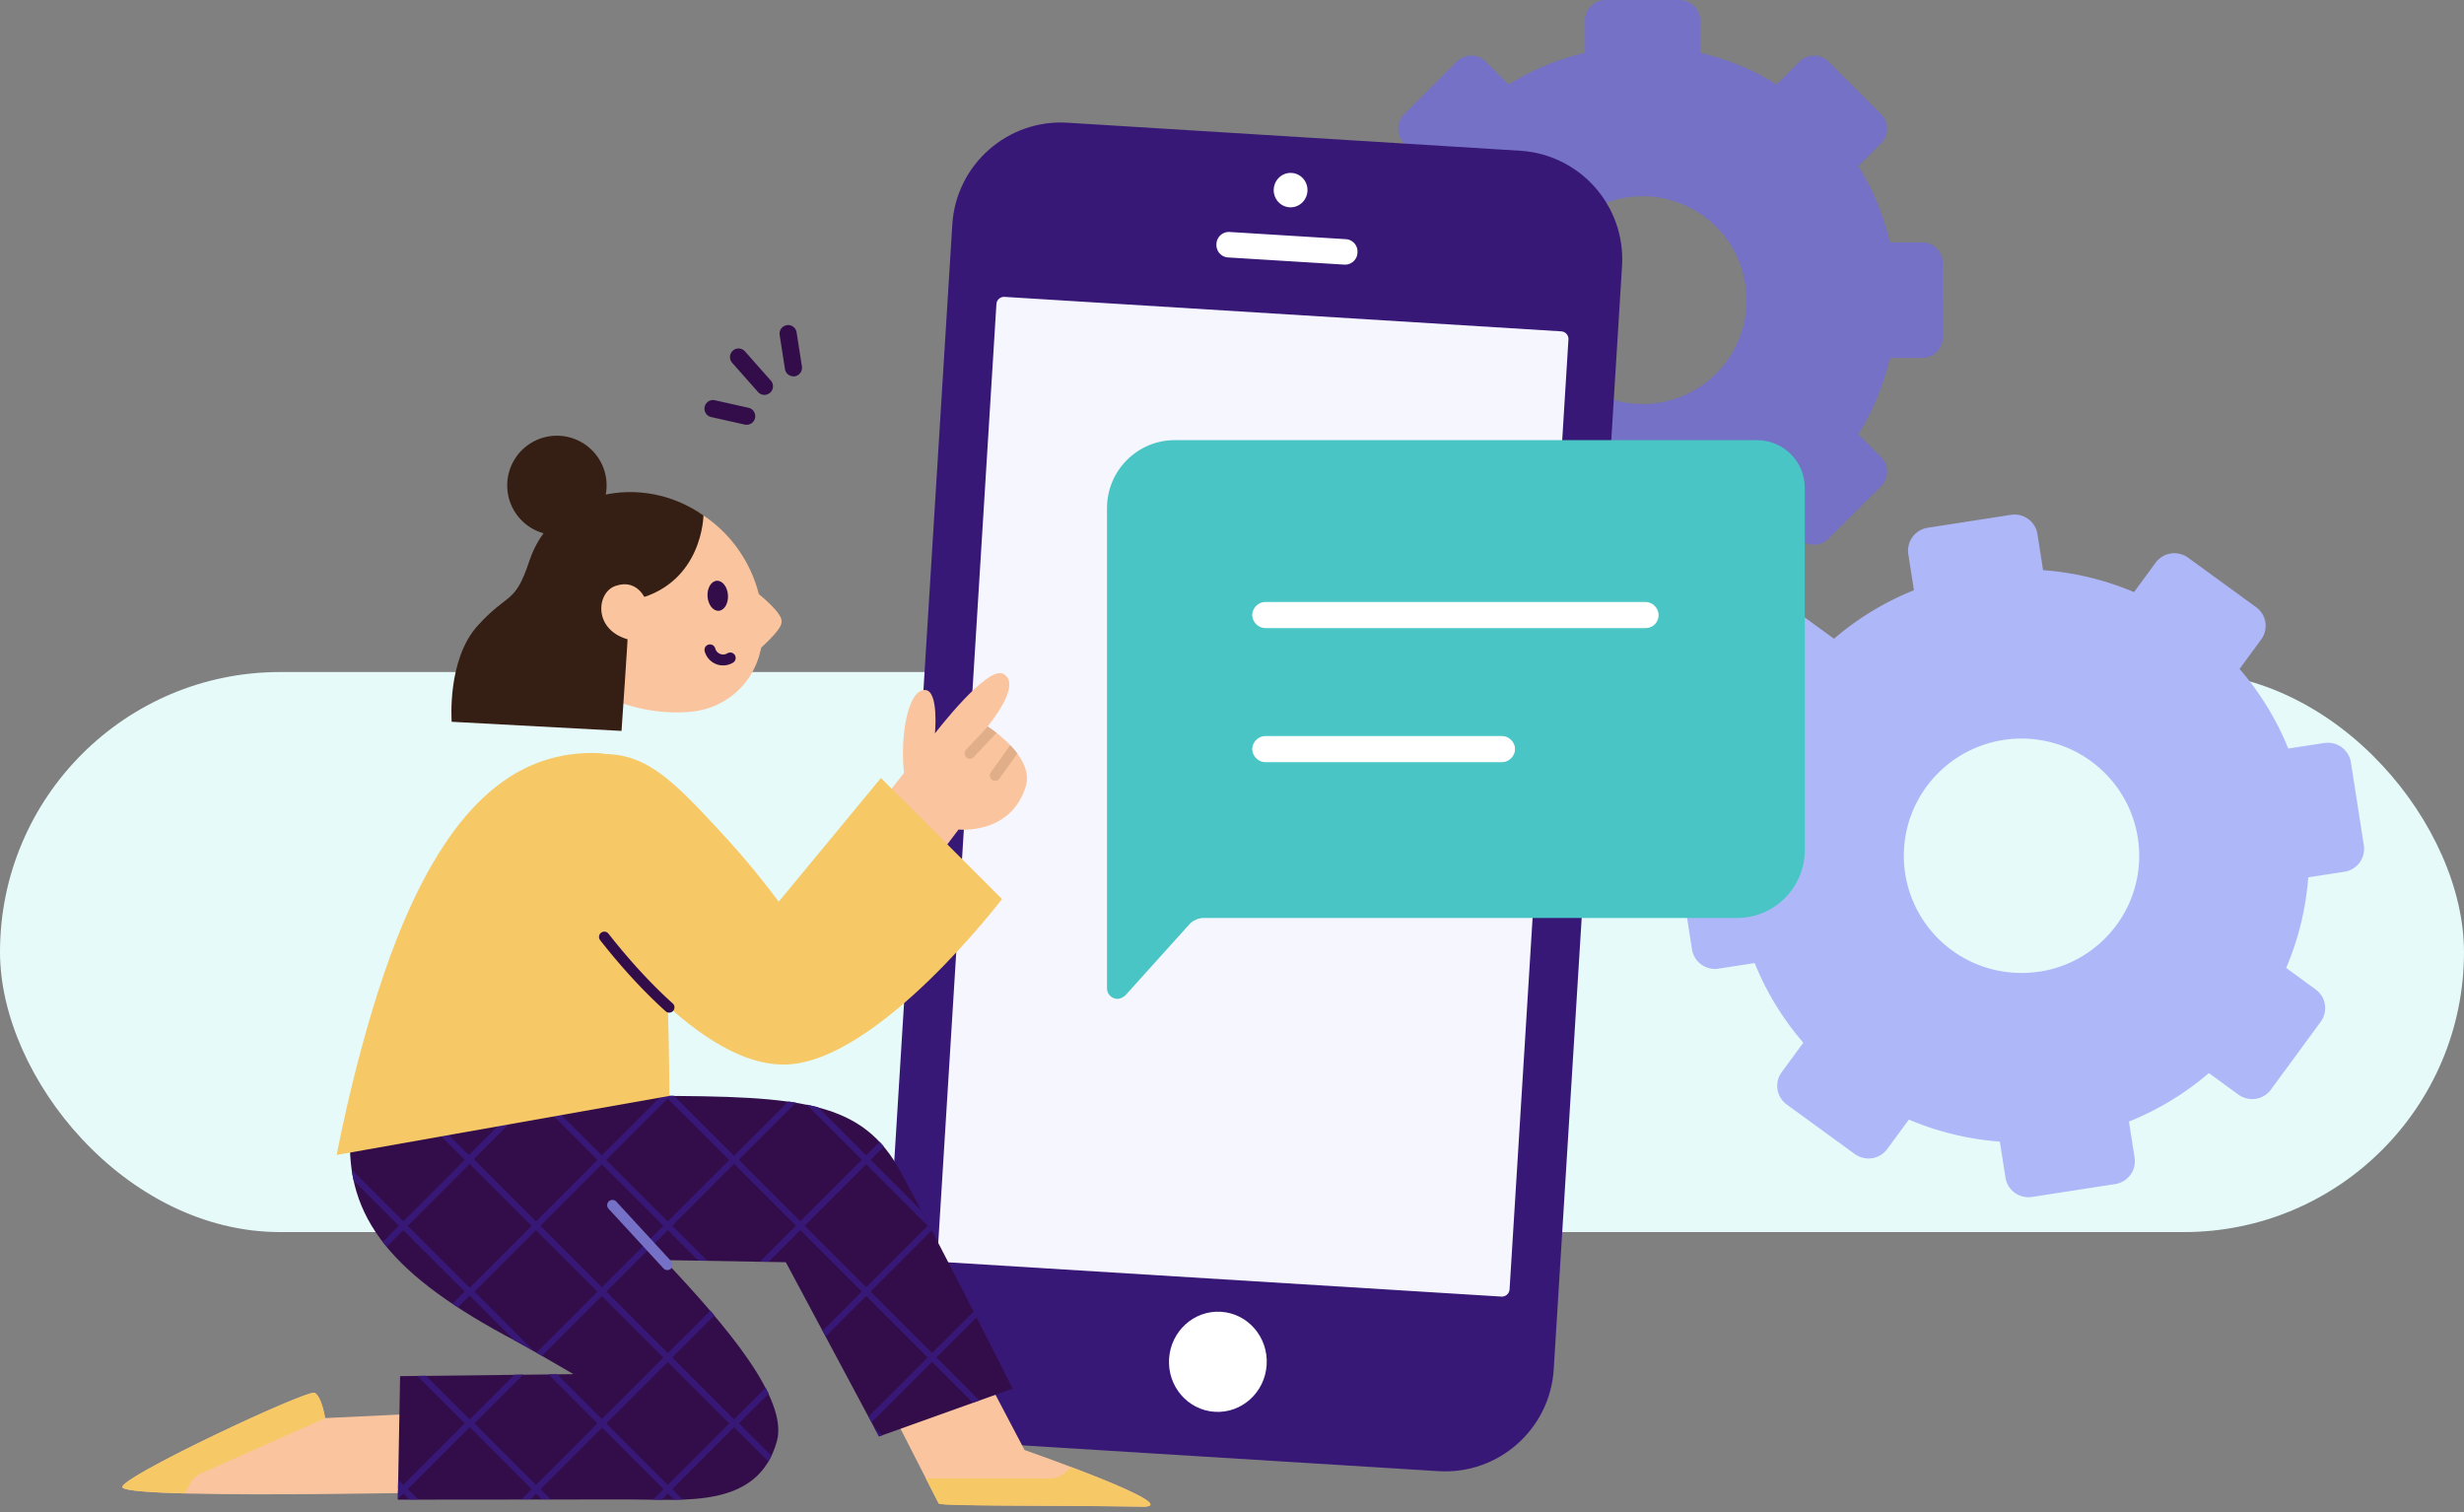
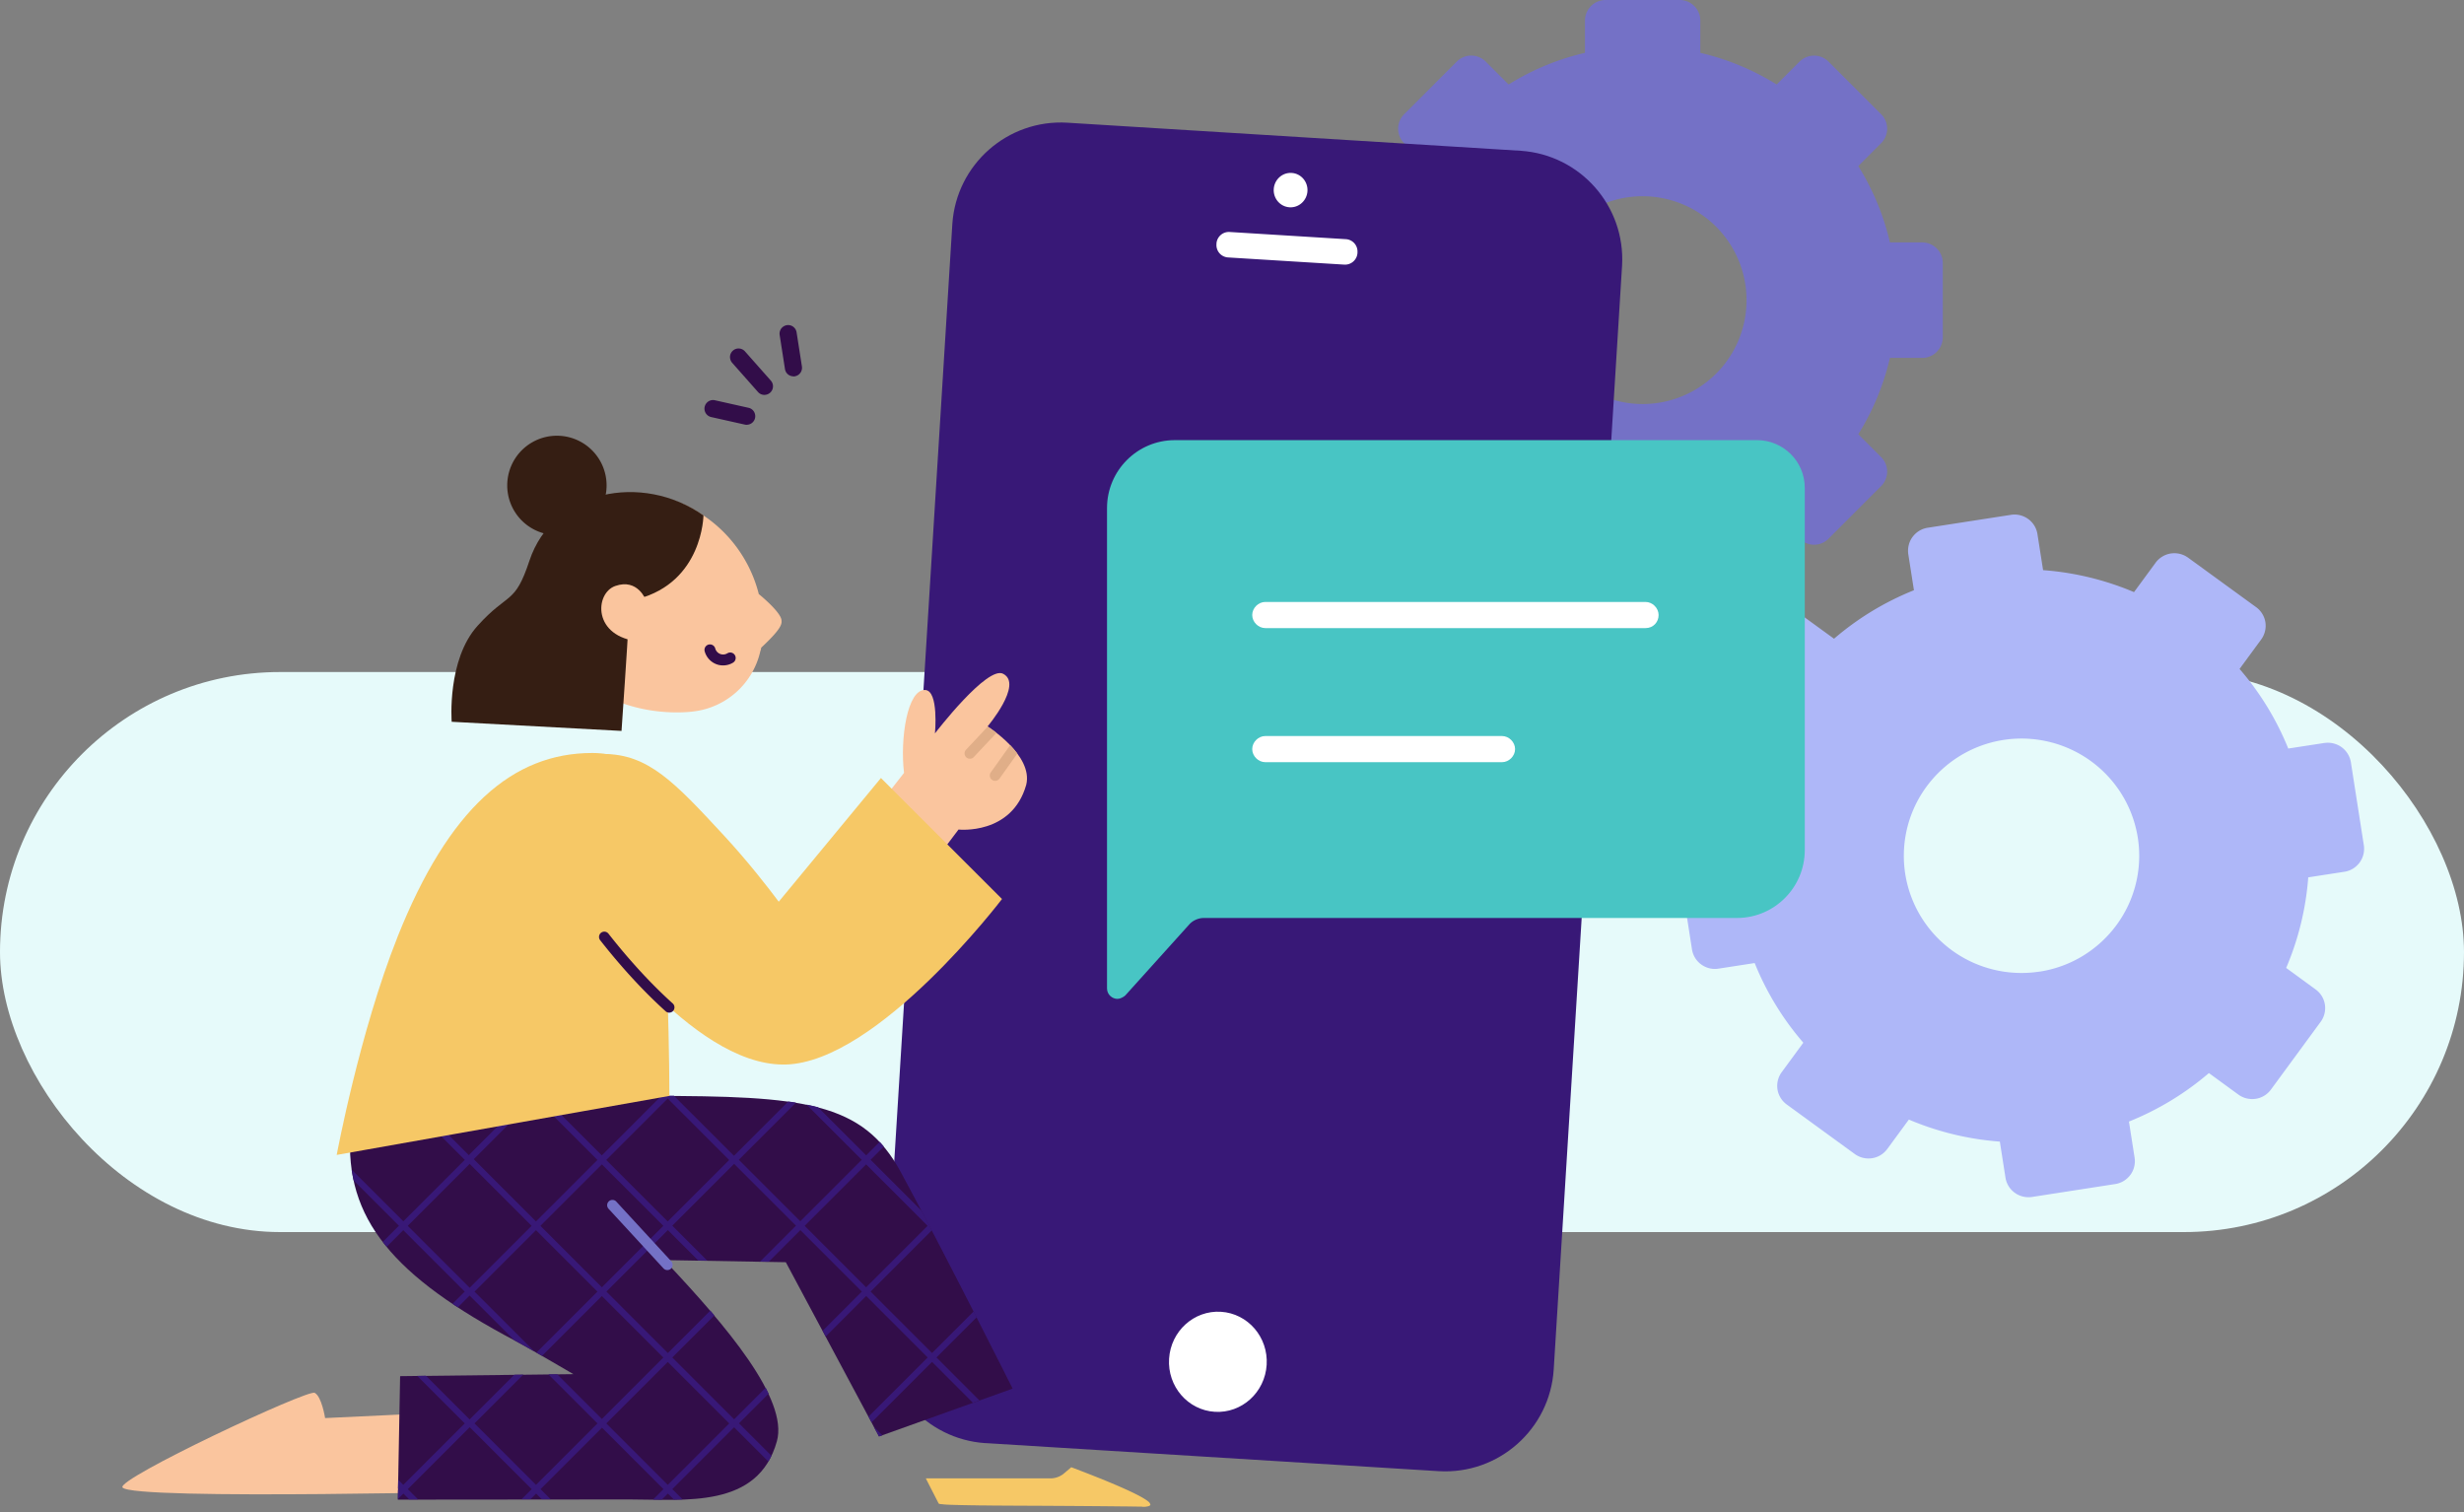
<svg xmlns="http://www.w3.org/2000/svg" fill="none" viewBox="0 0 440 270">
  <rect x="0" y="0" width="440" height="270" fill="#808080" stroke="none" />
  <rect width="440" height="100" y="120" fill="#E6FAFA" rx="50" />
  <path fill="#AEB7F8" d="m415.07 132.664-6.454.997a50.693 50.693 0 0 0-8.694-14.215l3.852-5.249c.327-.444.553-.934.689-1.469a4.193 4.193 0 0 0 .073-1.613 3.986 3.986 0 0 0-.562-1.514 4.024 4.024 0 0 0-1.097-1.188l-12.139-8.83a4.253 4.253 0 0 0-1.469-.68 4.25 4.25 0 0 0-1.622-.072 4.157 4.157 0 0 0-2.72 1.65l-3.853 5.249a51.24 51.24 0 0 0-16.236-3.926l-1.007-6.427a4.11 4.11 0 0 0-1.65-2.702 4.257 4.257 0 0 0-1.468-.68 4.07 4.07 0 0 0-1.623-.063l-14.85 2.302a4.114 4.114 0 0 0-1.523.553 4.18 4.18 0 0 0-1.196 1.097 3.95 3.95 0 0 0-.68 1.47 4.216 4.216 0 0 0-.073 1.613l1.007 6.427a50.818 50.818 0 0 0-14.27 8.658l-5.276-3.835a4.261 4.261 0 0 0-1.469-.68 4.239 4.239 0 0 0-1.622-.072 4.156 4.156 0 0 0-2.72 1.65l-8.875 12.084a4.115 4.115 0 0 0-.689 1.469 4.214 4.214 0 0 0-.073 1.613 4.125 4.125 0 0 0 1.65 2.702l5.267 3.835a50.892 50.892 0 0 0-3.943 16.173l-6.455.997a4.184 4.184 0 0 0-2.72 1.65 4.116 4.116 0 0 0-.752 3.082l2.312 14.796a4.11 4.11 0 0 0 1.65 2.701c.444.317.942.553 1.468.68a4.071 4.071 0 0 0 1.623.063l6.455-.997a50.778 50.778 0 0 0 8.685 14.224l-3.853 5.249a4.115 4.115 0 0 0-.689 1.469 4.218 4.218 0 0 0-.073 1.614c.082.534.272 1.051.562 1.513.281.463.662.871 1.097 1.188l12.139 8.839c.444.317.943.553 1.469.68a4.26 4.26 0 0 0 1.622.073 4.11 4.11 0 0 0 1.523-.553 4.185 4.185 0 0 0 1.197-1.097l3.853-5.249a51.272 51.272 0 0 0 16.246 3.934l1.006 6.428c.082.534.272 1.051.553 1.514a4.157 4.157 0 0 0 2.566 1.867 4.259 4.259 0 0 0 1.622.073l14.85-2.303a4.116 4.116 0 0 0 1.523-.553 4.18 4.18 0 0 0 1.196-1.097 3.95 3.95 0 0 0 .68-1.469 4.04 4.04 0 0 0 .064-1.613l-1.006-6.428a51.213 51.213 0 0 0 14.278-8.658l5.267 3.844c.444.318.943.553 1.469.68a4.26 4.26 0 0 0 1.622.073 4.11 4.11 0 0 0 1.523-.553 4.17 4.17 0 0 0 1.197-1.097l8.875-12.094c.327-.435.553-.934.689-1.468a4.218 4.218 0 0 0 .073-1.614 4.125 4.125 0 0 0-.553-1.514 4.174 4.174 0 0 0-1.097-1.188l-5.267-3.843a50.898 50.898 0 0 0 3.943-16.174l6.455-.997a4.092 4.092 0 0 0 1.523-.553c.462-.281.87-.653 1.197-1.097.317-.435.553-.933.68-1.468a4.198 4.198 0 0 0 .072-1.614l-2.311-14.795a4.168 4.168 0 0 0-1.65-2.711 4.176 4.176 0 0 0-3.092-.752l.009-.009Zm-50.858 40.822a21.133 21.133 0 0 1-12.084-1.695 20.916 20.916 0 0 1-9.093-8.096 20.841 20.841 0 0 1-3.046-11.767 20.832 20.832 0 0 1 4.034-11.468 21.043 21.043 0 0 1 21.93-7.987 21.025 21.025 0 0 1 10.507 6.174 20.901 20.901 0 0 1 5.294 10.951 20.851 20.851 0 0 1-3.798 15.566 21.056 21.056 0 0 1-6.038 5.53 20.948 20.948 0 0 1-7.697 2.801l-.009-.009Z" />
  <path fill="#7471C6" d="M303.637 103.52v-5.765a45.171 45.171 0 0 0 13.634-5.648l4.071 4.08a3.74 3.74 0 0 0 1.188.797c.444.181.924.281 1.405.281.48 0 .961-.09 1.405-.28a3.525 3.525 0 0 0 1.188-.799l9.382-9.383a3.59 3.59 0 0 0 .798-1.187c.182-.444.281-.925.281-1.405s-.09-.961-.281-1.406a3.504 3.504 0 0 0-.798-1.187l-4.07-4.08a45.174 45.174 0 0 0 5.648-13.634h5.766c.48 0 .961-.091 1.405-.281a3.512 3.512 0 0 0 1.187-.798c.345-.345.608-.744.798-1.188.181-.444.281-.924.281-1.405V46.96c0-.48-.09-.961-.281-1.405a3.504 3.504 0 0 0-.798-1.188 3.746 3.746 0 0 0-1.187-.798 3.737 3.737 0 0 0-1.405-.28h-5.766a45.173 45.173 0 0 0-5.648-13.635l4.07-4.08a3.59 3.59 0 0 0 .798-1.187c.182-.445.281-.925.281-1.406 0-.48-.09-.96-.281-1.405a3.504 3.504 0 0 0-.798-1.187l-9.382-9.383a3.664 3.664 0 0 0-2.593-1.07c-.97 0-1.904.39-2.593 1.07l-4.08 4.08a45.168 45.168 0 0 0-13.634-5.649V3.672c0-.48-.091-.961-.281-1.406a3.534 3.534 0 0 0-.798-1.187 3.75 3.75 0 0 0-1.188-.798A3.608 3.608 0 0 0 299.974 0h-13.272c-.48 0-.961.09-1.405.281a3.525 3.525 0 0 0-1.188.798 3.751 3.751 0 0 0-.797 1.187 3.723 3.723 0 0 0-.281 1.406v5.765a44.943 44.943 0 0 0-13.635 5.648l-4.08-4.08a3.746 3.746 0 0 0-1.187-.797 3.737 3.737 0 0 0-1.405-.281c-.481 0-.961.09-1.406.28a3.511 3.511 0 0 0-1.187.799l-9.383 9.383a3.738 3.738 0 0 0-.798 1.187 3.743 3.743 0 0 0-.281 1.405c0 .48.091.961.281 1.406a3.5 3.5 0 0 0 .798 1.187l4.079 4.08a45.17 45.17 0 0 0-5.647 13.634h-5.766c-.481 0-.961.091-1.405.281a3.507 3.507 0 0 0-1.188.798 3.771 3.771 0 0 0-.798 1.188c-.19.444-.281.925-.281 1.405v13.272c0 .48.091.961.281 1.405.191.444.454.852.798 1.188a3.74 3.74 0 0 0 1.188.798c.444.18.924.28 1.405.28h5.766a45.172 45.172 0 0 0 5.647 13.635l-4.079 4.08a3.738 3.738 0 0 0-.798 1.188 3.743 3.743 0 0 0-.281 1.405c0 .48.091.96.281 1.405.181.444.453.852.798 1.188l9.383 9.382a3.59 3.59 0 0 0 1.187.798c.445.181.925.281 1.406.281.48 0 .961-.09 1.405-.28a3.511 3.511 0 0 0 1.187-.799l4.08-4.07a45.172 45.172 0 0 0 13.635 5.648v5.766c0 .48.09.961.281 1.405.181.444.453.852.797 1.187.345.345.744.608 1.188.798.444.181.925.281 1.405.281h13.272c.97 0 1.904-.39 2.593-1.079a3.71 3.71 0 0 0 1.079-2.592l-.009-.01Zm-28.856-49.924c0-3.671 1.088-7.252 3.128-10.308a18.524 18.524 0 0 1 19.037-7.887 18.566 18.566 0 0 1 9.501 5.077 18.561 18.561 0 0 1 4.025 20.216 18.481 18.481 0 0 1-6.835 8.323 18.528 18.528 0 0 1-10.308 3.127 18.576 18.576 0 0 1-13.118-5.43 18.54 18.54 0 0 1-5.43-13.118Z" />
  <path fill="#320D49" d="M136.507 70.508a1.527 1.527 0 0 0 1.509-1.763 1.516 1.516 0 0 0-.368-.783l-4.62-5.223a1.524 1.524 0 0 0-1.055-.509 1.485 1.485 0 0 0-1.103.387c-.302.273-.491.65-.51 1.056a1.57 1.57 0 0 0 .387 1.112l4.619 5.223c.142.16.321.292.519.377.198.085.415.132.632.132l-.01-.01Zm-3.168 5.336a1.525 1.525 0 0 0 1.518-1.358 1.58 1.58 0 0 0-.273-1.065 1.523 1.523 0 0 0-.915-.604l-6.014-1.348a1.53 1.53 0 0 0-1.82 1.169 1.536 1.536 0 0 0 1.15 1.829L133 75.815c.113.029.217.038.33.038l.009-.01Zm8.334-8.627c.075 0 .16 0 .235-.019a1.58 1.58 0 0 0 .566-.207c.17-.104.321-.245.443-.405.123-.16.207-.35.255-.547.047-.198.056-.396.028-.594l-.952-6.11a1.564 1.564 0 0 0-.613-.998 1.52 1.52 0 0 0-1.131-.274 1.592 1.592 0 0 0-1 .604 1.57 1.57 0 0 0-.282 1.13l.952 6.11a1.533 1.533 0 0 0 1.508 1.292l-.009.018Z" />
  <path fill="#381877" d="m175.98 257.68 80.992 5.016c10.643.603 19.788-7.495 20.476-18.139l12.209-197.156c.603-10.625-7.467-19.76-18.092-20.477l-80.982-5.015c-10.643-.632-19.807 7.447-20.523 18.082l-12.218 197.166c-.632 10.662 7.476 19.835 18.129 20.533l.009-.01Z" />
  <path fill="#fff" d="M216.923 252.093c-4.812-.299-8.465-4.539-8.159-9.47.306-4.932 4.455-8.688 9.267-8.389 4.812.298 8.465 4.538 8.159 9.47-.306 4.931-4.455 8.687-9.267 8.389Zm13.409-216.02c-1.143-.071-2.011-1.08-1.938-2.255.073-1.175 1.059-2.07 2.202-1.998 1.143.07 2.011 1.08 1.938 2.255-.073 1.174-1.059 2.069-2.202 1.998Z" />
  <path fill="#fff" fill-rule="evenodd" d="M230.537 32.76c.6.038 1.098.577 1.056 1.256-.042.679-.603 1.153-1.203 1.116-.6-.038-1.098-.577-1.055-1.256.042-.679.602-1.153 1.202-1.115Zm2.938 1.373c.103-1.67-1.134-3.15-2.821-3.254-1.687-.105-3.098 1.21-3.201 2.88-.104 1.67 1.134 3.15 2.82 3.255 1.687.104 3.098-1.211 3.202-2.881Z" clip-rule="evenodd" />
  <path fill="#fff" d="m219.299 45.968 20.75 1.282a2.226 2.226 0 0 0 2.357-2.084v-.103a2.212 2.212 0 0 0-2.074-2.357l-20.75-1.283a2.225 2.225 0 0 0-2.357 2.084v.104a2.21 2.21 0 0 0 2.074 2.357Z" />
-   <path fill="#F6F6FF" d="m168.702 225.363 99.413 6.156a1.378 1.378 0 0 0 1.452-1.282l10.511-169.6a1.369 1.369 0 0 0-1.282-1.471l-99.413-6.156a1.376 1.376 0 0 0-1.451 1.282L167.42 223.911a1.377 1.377 0 0 0 1.282 1.452Z" />
-   <path fill="#FAC59E" d="M144.935 224.024s21.843 42.829 22.673 44.404c.264.509 18.846.339 36.334.594 8.371.132-20.986-10.106-20.986-10.106l-16.781-31.922" />
  <path fill="#F6C866" d="M203.922 269.021h-.565c-.934-.009-1.858-.028-2.791-.037h-.283c-5.166-.057-10.295-.085-14.923-.113h-.349c-.613 0-1.216 0-1.81-.01h-.085c-.736 0-1.452 0-2.15-.009h-.594c-.707 0-1.385-.01-2.055-.019h-.452c-.679 0-1.33-.01-1.952-.019h-.301c-.651 0-1.273-.019-1.858-.028h-.207c-.575-.01-1.112-.019-1.612-.029h-.038c-.641-.018-1.225-.028-1.735-.047h-.113c-.32-.009-.612-.028-.876-.037-.104 0-.198-.01-.293-.019a7.742 7.742 0 0 1-.546-.047c-.104-.01-.198-.019-.274-.029h-.028c-.076-.009-.132-.019-.189-.028-.019 0-.037 0-.056-.009-.038 0-.066-.019-.095-.029-.037-.009-.066-.028-.066-.037-.009-.029-.028-.057-.056-.104-.123-.245-.405-.783-.801-1.565-.048-.094-.095-.189-.151-.292-.142-.274-.292-.575-.462-.905-.255-.491-.528-1.037-.83-1.631h22.258c.868 0 1.707-.302 2.376-.849l1.339-1.14c5.864 2.215 12.84 5.043 13.981 6.344.066.113.122.226.151.33 0 .028-.019.057-.029.076a.44.44 0 0 1-.066.084.634.634 0 0 1-.141.076c-.038.019-.075.038-.132.056-.075.019-.179.038-.283.057-.056 0-.104.019-.17.028-.179.019-.395.029-.641.019h-.009l-.038-.038Z" />
  <path fill="#FAC59E" d="m87.249 251.835-29.197 1.377s-.594-3.847-1.858-4.506c-1.263-.66-35.485 15.404-34.316 16.903 1.83 2.347 70.15.585 70.15.585" />
-   <path fill="#F6C866" d="M56.195 248.706c1.263.66 1.857 4.506 1.857 4.506h.038l-22.268 9.918a3.815 3.815 0 0 0-1.848 1.725l-.952 1.81c-6.382-.17-10.71-.5-11.143-1.056-1.17-1.508 33.053-17.563 34.316-16.903Z" />
  <path fill="#320D49" d="m156.964 256.493-16.639-31.111-22.541-.396s-52.134-29.988-52.153-29.3h50.522c27.311 0 37.879 1.037 44.677 13.556 7.513 13.831 19.995 38.71 19.995 38.71l-23.861 8.541Z" />
  <path fill="#320D49" d="M90.981 192.801c.02-.679-24.36 4.733-28.395 9.079-1.122 15.838 7.759 26.076 29.385 37.521 2.329 1.235 10.427 5.968 10.427 5.968l-30.95.358-.406 22.051 41.264-.038c10.069 0 23.06 1.687 26.425-10.389 2.103-7.57-9.248-20.788-19.411-31.61l-28.33-32.94h-.009Z" />
  <path fill="#381877" d="m71.07 266.099.161-.16-.16-.16.028-1.556.914.915 10.974-10.974-8.494-8.494 1.565-.019 7.806 7.806 7.985-7.985 1.603-.019-8.711 8.711 10.973 10.974 10.974-10.974-8.758-8.758 1.565-.019 7.985 7.985 10.973-10.973-10.973-10.974-10.672 10.672c-.34-.198-.67-.387-1.009-.575l10.889-10.889-10.974-10.973-10.973 10.973 10.671 10.672a131.104 131.104 0 0 0-3.44-1.923c-.048-.028-.095-.047-.142-.076l-7.966-7.966-2.093 2.093c-.32-.207-.641-.415-.952-.632l2.168-2.168-10.974-10.973-2.96 2.96c-.245-.292-.471-.585-.697-.877l2.875-2.875-8.07-8.07a26.13 26.13 0 0 1-.358-1.942l9.22 9.22 10.974-10.974-10.974-10.973-9.503 9.502a28.713 28.713 0 0 1-.019-1.564l5.129-5.129c.792-.33 1.65-.66 2.536-.98a58.3 58.3 0 0 0-1.009-.547l1.754-1.754h2.206l10.624 10.625c.028-.047.057-.104.094-.141l10.484-10.484h2.498l10.653 10.653 10.653-10.653h2.225l10.719 10.719 9.701-9.701c.462.066.924.132 1.376.208l-10.209 10.21 10.973 10.973 10.974-10.973-9.861-9.861c.707.141 1.395.301 2.055.471l8.598 8.598 2.413-2.414c.255.274.5.547.745.839l-2.367 2.367 9.107 9.107c.604 1.14 1.217 2.3 1.829 3.488l-10.936 10.936 10.974 10.973 7.429-7.429c.179.349.358.708.537 1.047l-7.174 7.174 7.665 7.665-1.17.415-7.287-7.288-10.794 10.795-.547-1.028 10.559-10.559-10.974-10.973-7.231 7.231-.547-1.028 6.996-6.995-10.974-10.974-5.647 5.647-1.556-.028 6.411-6.411-11.04-11.039-11.039 11.039 6.241 6.241-1.612-.028-5.421-5.421-10.974 10.974 10.974 10.973 7.58-7.579c.245.282.48.565.726.858l-7.514 7.513 11.039 11.04 5.638-5.638c.189.358.358.707.528 1.056l-5.298 5.298 5.798 5.798c-.17.358-.359.707-.557 1.028l-6.109-6.109-11.039 11.039 1.829 1.829c-.509.019-1.028.029-1.546.038l-1.075-1.075-1.075 1.075a81.76 81.76 0 0 1-1.565-.019l1.848-1.848-10.974-10.973-10.973 10.973 1.81 1.81h-1.584l-1.018-1.018-1.018 1.018H93.13l1.81-1.81-11.058-11.058-11.059 11.058 1.83 1.829h-1.585l-1.037-1.037-.98.981.028-1.612-.01.037Zm83.594-36.239 10.974-10.973-10.974-10.974-10.973 10.974 10.973 10.973Zm-81.85-10.973 11.06 11.058 11.058-11.058-11.059-11.059-11.058 11.059Zm22.759-22.872-10.936 10.936s-.028.019-.038.029l11.115 11.115 10.974-10.974-11.115-11.115v.009Zm34.636 11.115-10.973-10.973-10.974 10.973 10.974 10.974 10.973-10.974Zm-11.756 11.757-10.973-10.974-10.974 10.974 10.974 10.973 10.973-10.973Zm.792 46.251 10.974-10.974-10.974-10.973-10.973 10.973 10.973 10.974Z" />
  <path fill="#381877" d="m156.965 256.493-.934-1.735 1.528 1.527-.594.208Z" />
  <path fill="#7471C6" fill-rule="evenodd" d="M108.726 214.507a.943.943 0 0 0-.055 1.332l9.824 10.663a.943.943 0 0 0 1.386-1.278l-9.823-10.662a.942.942 0 0 0-1.332-.055Z" clip-rule="evenodd" />
  <path fill="#FAC59E" d="M171.162 148.123s9.541 1.047 12.095-7.994c1.282-5.279-6.91-10.408-6.91-10.408s6.335-7.495 2.838-9.38c-2.8-1.688-12.228 10.615-12.228 10.615s.717-7.608-1.734-7.749c-3.215-.18-4.516 8.739-3.79 14.801l-10.653 13.594 10.681 9.371 9.701-12.85Z" />
  <path fill="#E0AE88" d="m181.664 134.557-3.186 4.478a.943.943 0 0 1-.792.396.896.896 0 0 1-.538-.179.953.953 0 0 1-.226-1.329l3.469-4.865c.443.462.877.971 1.273 1.499Zm-5.279-4.817c.142.085.754.49 1.565 1.122l-4.054 4.317a.951.951 0 0 1-.716.302.963.963 0 0 1-.632-.254.955.955 0 0 1-.047-1.349l3.884-4.138Z" />
  <path fill="#F6C866" d="M70.985 167.298c9.173-22.993 20.57-32.845 34.778-32.845 4.591 0 8.258 1.763 10.898 5.232 2.875 24.182 2.875 56 2.875 56l-59.412 10.539s4.073-21.881 10.87-38.935l-.01.009Z" />
  <path fill="#F6C866" d="M107.762 134.632c8.013 0 12.746 5.101 21.391 14.424 4.393 4.742 8.07 9.494 9.908 11.954l18.251-22.088 21.618 21.608s-22.155 29.121-38.644 29.555h-.405c-16.545 0-34.702-26.397-35.466-27.529-.236-.348-8.655-10.728-7.815-17.506 1.15-9.249 10.737-10.465 11.171-10.427l-.009.009Z" />
  <path fill="#320D49" fill-rule="evenodd" d="M107.331 166.556a.943.943 0 0 0-.161 1.324c2.734 3.493 6.873 8.356 11.726 12.724a.944.944 0 0 0 1.262-1.402c-4.744-4.268-8.807-9.04-11.503-12.485a.943.943 0 0 0-1.324-.161Z" clip-rule="evenodd" />
  <path fill="#FAC59E" d="M135.866 115.976a1.99 1.99 0 0 0 .057-.32c3.78-3.526 3.695-4.299 3.629-4.931-.132-1.235-2.781-3.611-4.054-4.648-1.565-6.231-5.628-11.633-11.162-14.829a18.053 18.053 0 0 0-10.134-2.753c-10.031.274-17.96 8.655-17.686 18.685a18.18 18.18 0 0 0 3.931 10.748c3.686 4.695 8.343 7.061 12.538 8.221 5.695 1.583 10.522.933 10.852.886a13.902 13.902 0 0 0 11.944-10.795l.047-.103.038-.151v-.01Z" />
-   <path fill="#320D49" d="M126.345 106.503c-.096-1.481.643-2.734 1.651-2.8 1.008-.065 1.903 1.082 1.999 2.563.096 1.481-.643 2.734-1.651 2.8-1.008.065-1.903-1.082-1.999-2.563Z" />
  <path fill="#fff" d="M126.138 115.863a2.44 2.44 0 0 0 2.988 1.725c.217-.057.434-.151.632-.264" />
  <path fill="#320D49" d="M128.23 118.7a3.422 3.422 0 0 1-2.394-2.404.978.978 0 0 1 .688-1.197.98.98 0 0 1 1.197.688 1.457 1.457 0 0 0 1.791 1.028 1.89 1.89 0 0 0 .377-.16.969.969 0 0 1 1.339.33.968.968 0 0 1-.33 1.338c-.273.17-.575.293-.886.377a3.484 3.484 0 0 1-1.791 0h.009Z" />
  <path fill="#351E13" d="M99.448 95.547a8.871 8.871 0 1 1 0-17.743 8.871 8.871 0 0 1 0 17.743Z" />
  <path fill="#351E13" d="M125.618 92.03c-11.002-7.74-26.906-4.497-31.082 8.108-2.63 7.938-3.724 5.487-9.24 11.586-5.514 6.1-4.638 17.158-4.638 17.158l30.329 1.631s1.216-17.601 1.14-17.667l.868-5.628c.273-.094.556-.179.858-.264 11.652-3.036 11.765-14.924 11.765-14.924Z" />
  <path fill="#FAC59E" d="M115.343 107.171s-1.443-3.96-5.478-2.536c-3.695 1.31-4.072 9.172 4.375 9.908" />
  <path fill="#48C5C4" d="M313.735 78.59h-103.94c-6.687 0-12.113 5.441-12.113 12.128V176.5c0 1.089.93 1.862 1.861 1.862.473 0 1.088-.315 1.403-.616l11.341-12.586c.615-.773 1.704-1.246 2.634-1.246h95.249c6.686 0 12.113-5.441 12.113-12.128V87.138c0-4.811-3.88-8.548-8.548-8.548Z" />
  <path fill="#fff" d="M293.846 112.153h-67.9c-1.245 0-2.334-1.088-2.334-2.334s1.089-2.334 2.334-2.334h67.9c1.245 0 2.334 1.088 2.334 2.334s-.931 2.334-2.334 2.334Zm-25.631 23.941h-42.269c-1.245 0-2.334-1.088-2.334-2.334s1.089-2.334 2.334-2.334h42.269c1.246 0 2.334 1.088 2.334 2.334s-1.088 2.334-2.334 2.334Z" />
</svg>